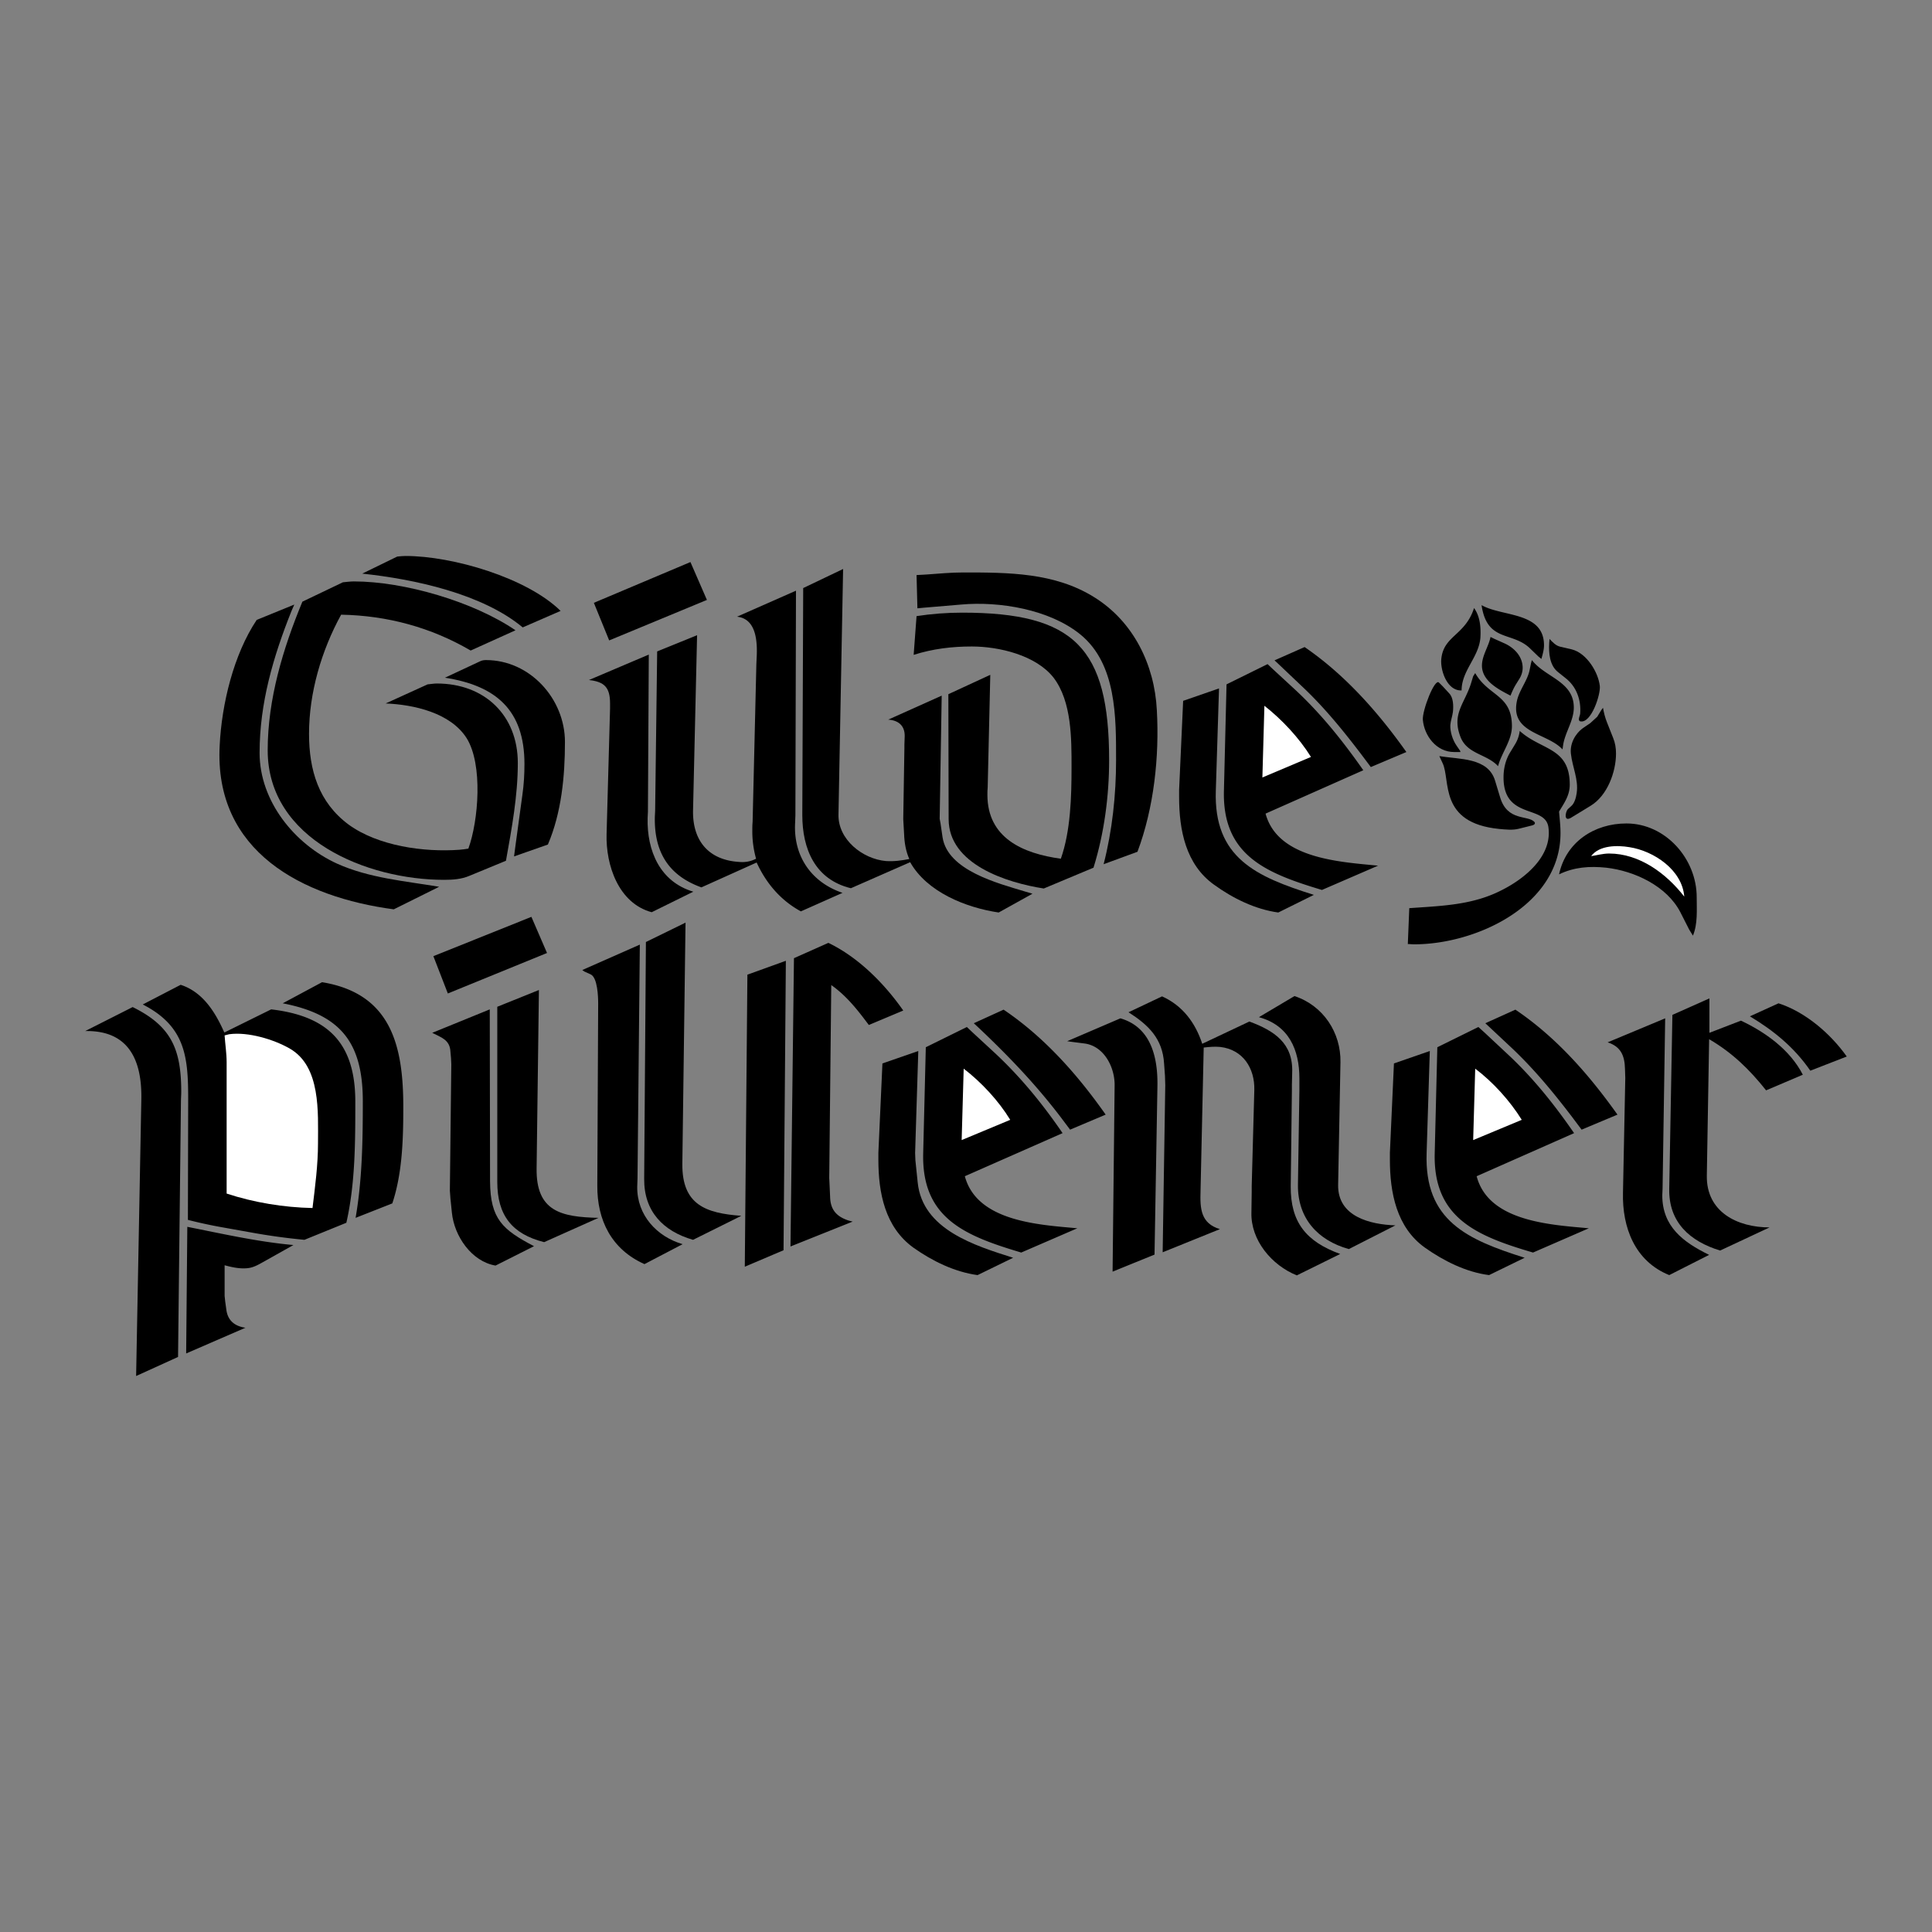
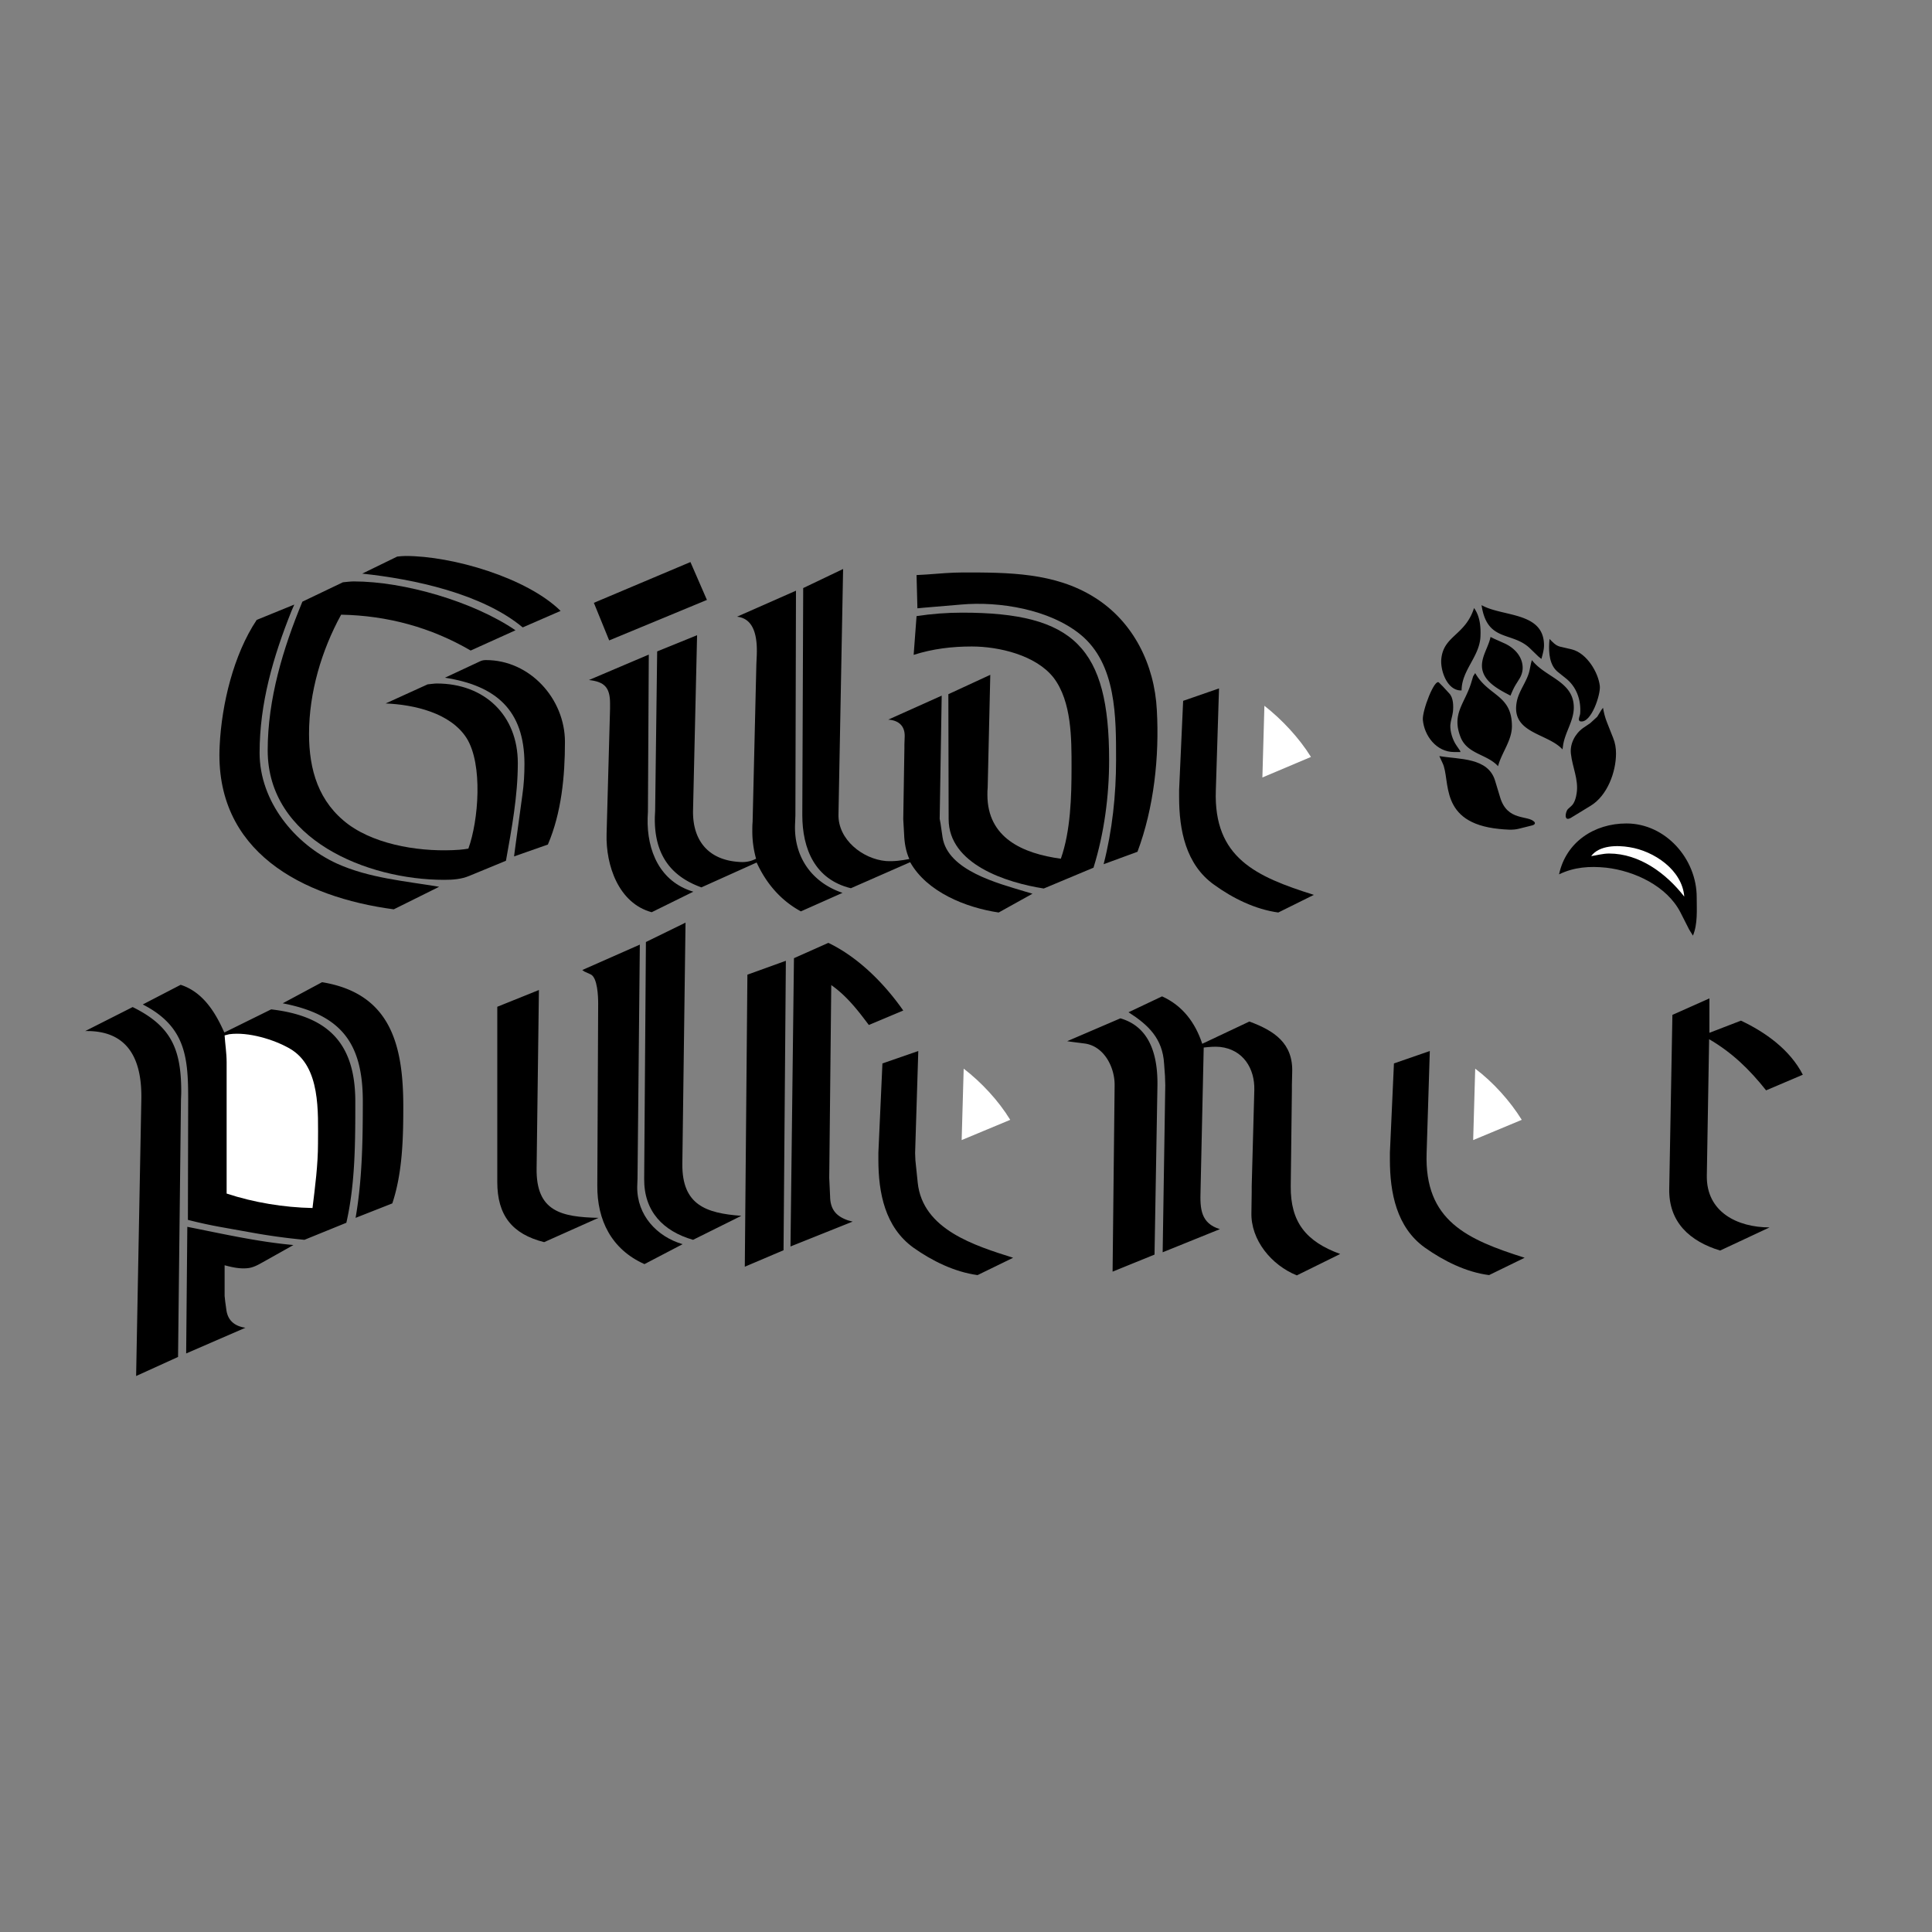
<svg xmlns="http://www.w3.org/2000/svg" width="2500" height="2500" viewBox="0 0 192.756 192.756">
  <rect x="0" y="0" width="192.756" height="192.756" fill="#808080" stroke="none" />
  <g fill-rule="evenodd" clip-rule="evenodd">
-     <path fill="#fff" fill-opacity="0" d="M0 0h192.756v192.756H0V0z" />
    <path d="M29.362 60.317l-.289.664c-1.817 4.558-3.173 9.174-3.173 14.136 0 4.818 3.491 9.116 7.731 11.049 3.202 1.442 6.751 1.731 10.184 2.308l-4.529 2.25c-9.088-1.211-17.944-5.741-17.368-16.357.202-4.125 1.385-9.058 3.693-12.52l3.751-1.53z" />
-     <path d="M46.959 64.904c-3.952-2.308-8.308-3.491-12.924-3.577-1.962 3.577-3.203 7.789-3.203 11.886 0 3.606.952 6.837 3.953 9.059 2.942 2.135 7.5 2.77 11.049 2.51.289-.029.606-.058.895-.115 1.01-2.77 1.471-8.395-.173-11.021-1.616-2.539-5.279-3.347-8.078-3.462l4.183-1.904c.317-.028.635-.086.923-.086 4.76 0 8.078 3.173 8.078 7.933 0 3.289-.606 6.52-1.183 9.751l-3.635 1.5c-.808.346-1.673.404-2.539.404-7.674 0-17.598-4.01-17.598-12.925 0-5.106 1.529-10.155 3.462-14.828l4.039-1.933c.346-.029.721-.087 1.096-.087 5.02 0 11.943 2.02 16.126 4.875l-4.471 2.02z" />
+     <path d="M46.959 64.904c-3.952-2.308-8.308-3.491-12.924-3.577-1.962 3.577-3.203 7.789-3.203 11.886 0 3.606.952 6.837 3.953 9.059 2.942 2.135 7.5 2.77 11.049 2.51.289-.029.606-.058.895-.115 1.01-2.77 1.471-8.395-.173-11.021-1.616-2.539-5.279-3.347-8.078-3.462l4.183-1.904c.317-.028.635-.086.923-.086 4.76 0 8.078 3.173 8.078 7.933 0 3.289-.606 6.52-1.183 9.751l-3.635 1.5c-.808.346-1.673.404-2.539.404-7.674 0-17.598-4.01-17.598-12.925 0-5.106 1.529-10.155 3.462-14.828l4.039-1.933c.346-.029.721-.087 1.096-.087 5.02 0 11.943 2.02 16.126 4.875z" />
    <path d="M44.392 67.616l3.52-1.645c.173-.086.375-.115.577-.115 4.385 0 7.876 3.866 7.876 8.164 0 3.433-.347 7.068-1.703 10.241l-3.375 1.183.144-1.096.692-5.077c.145-1.01.202-2.02.202-3.059.001-5.394-2.885-7.817-7.933-8.596zM52.152 62.596c-4.068-3.376-10.847-4.818-16.011-5.366l3.491-1.702c.289-.029.577-.058.837-.058 4.673 0 12.088 2.164 15.463 5.481l-3.78 1.645zM59.25 60.144l9.635-4.068 1.644 3.779-9.751 4.039-1.528-3.75zM64.73 65.308l-.086 15.693-.029.606c-.086 3.289 1.241 6.375 4.558 7.357l-4.154 2.048c-3.317-.895-4.587-4.703-4.5-7.79l.346-12.52v-.52c0-1.615-.577-2.164-2.106-2.336l5.971-2.538z" />
    <path d="M69.548 63.375l-.403 17.482c-.058 3 1.528 4.933 4.558 5.135.635.058 1.154-.029 1.731-.317a10.108 10.108 0 0 1-.375-2.799c0-.288 0-.577.029-.865l.375-15.751.029-.635c.086-1.616-.029-3.895-1.962-4.097l5.885-2.596-.058 22.416-.029.779c-.173 3.318 1.645 5.914 4.731 6.953l-4.154 1.847c-2.02-1.097-3.462-2.799-4.414-4.875l-5.511 2.481c-3.289-1.183-4.731-3.549-4.645-7.068l.029-.577.202-15.896 3.982-1.617z" />
    <path d="M80.136 58.672l3.981-1.904-.461 24.493c-.058 2.51 2.423 4.443 4.731 4.645.808.057 1.586-.058 2.337-.202-.346-.75-.491-1.645-.519-2.453l-.058-1.01-.029-.519.115-7.097v-.345l.029-.808c.029-1.097-.664-1.616-1.645-1.673l5.337-2.395-.202 12.29.086.462.202 1.385c.52 3.317 5.539 4.586 8.193 5.395l.779.23-3.375 1.875c-3.29-.49-7.155-2.048-8.829-5.02l-5.914 2.597c-3.577-.865-4.847-3.923-4.847-7.299l.089-22.647z" />
    <path d="M98.801 67.327l-.26 11.251c-.027.231-.027.491-.027.722 0 4.298 3.52 5.856 7.326 6.375.98-2.77 1.068-6.231 1.068-9.116 0-2.828.029-6.549-1.789-8.943-1.76-2.25-5.453-3.116-8.165-3.116-1.99 0-3.895.231-5.798.836l.289-3.866c1.5-.23 3.029-.346 4.558-.346 11.165 0 14.655 3.491 14.655 14.713 0 3.577-.49 7.299-1.559 10.732l-4.961 2.077c-3.723-.577-9.492-2.423-9.492-6.924l-.028-12.462 4.183-1.933z" />
    <path d="M91.445 57.375l1.01-.058c1.211-.086 2.423-.202 3.635-.202 4.5 0 9.145 0 13.098 2.48 3.895 2.424 6 6.722 6.23 11.251.26 4.645-.287 9.751-1.932 14.136l-3.377 1.241c.867-3.375 1.242-6.923 1.242-10.386 0-4.241.057-9.606-3.578-12.549-3.059-2.481-8.049-3.317-11.886-2.971l-3.75.317-.606.058-.086-3.317zM121.621 68.683l-.318 10.184c-.23 6.722 4.012 8.597 9.781 10.414l-3.549 1.76c-2.309-.317-4.529-1.414-6.404-2.77-2.828-2.019-3.49-5.452-3.49-8.741v-.721l.402-8.886 3.578-1.24zM142.652 104.859l-.318 10.184c-.23 6.752 4.039 8.627 9.781 10.443l-3.549 1.73c-2.279-.287-4.529-1.412-6.404-2.74-2.828-2.02-3.492-5.48-3.492-8.77v-.693l.404-8.914 3.578-1.24zM91.618 104.859l-.317 10.184.029.721.23 2.223c.491 4.703 5.711 6.289 9.52 7.5l-3.549 1.73c-2.307-.316-4.528-1.412-6.404-2.74-2.827-2.047-3.491-5.451-3.491-8.77v-.693l.404-8.914 3.578-1.241z" />
-     <path d="M126.467 66.26l.549.519 2.25 2.077c2.568 2.395 4.73 5.106 6.752 7.991l-9.752 4.328c1.211 4.5 7.414 4.818 11.223 5.193l-5.598 2.423c-5.566-1.673-9.953-3.433-9.779-9.924l.26-10.588 4.095-2.019zM147.498 102.465l.578.52 2.221 2.078c2.596 2.393 4.76 5.105 6.75 7.99l-9.721 4.299c1.182 4.529 7.385 4.846 11.193 5.193l-5.568 2.422c-5.598-1.645-9.982-3.432-9.809-9.924l.26-10.559 4.096-2.019zM96.464 102.465l.549.52 2.25 2.078c2.566 2.393 4.76 5.076 6.75 7.99l-9.751 4.299c1.212 4.529 7.413 4.846 11.222 5.193l-5.596 2.422c-5.597-1.672-9.954-3.404-9.781-9.924l.26-10.559 4.097-2.019zM140.314 75.03l-3.547 1.5-.953-1.27c-1.846-2.423-3.75-4.76-5.971-6.837l-2.279-2.164-.404-.375 3-1.327c4.039 2.77 7.328 6.492 10.154 10.473zM161.375 111.207l-3.578 1.5-.951-1.27c-1.848-2.424-3.75-4.73-5.973-6.838l-2.279-2.135-.402-.375 3-1.355c4.068 2.741 7.355 6.491 10.183 10.473zM110.312 111.207l-3.549 1.5-.953-1.27c-2.51-3.289-5.25-6.145-8.25-8.973l-.404-.375 2.973-1.355c4.068 2.741 7.385 6.491 10.183 10.473zM140.604 90.608c3.174-.23 6.289-.288 9.203-1.788 2.309-1.154 5.105-3.404 4.674-6.318-.348-2.221-4.473-.721-4.473-4.933 0-.894.203-1.759.664-2.51l.49-.808a3.31 3.31 0 0 0 .461-1.327c2.164 1.961 4.992 1.616 4.992 5.366 0 1.067-.549 1.817-1.068 2.683.059.692.145 1.414.145 2.135 0 7.212-8.395 11.107-14.598 11.107-.23 0-.432-.029-.635-.029l.145-3.578z" />
    <path d="M143.604 75.434c1.99.346 4.875.116 5.568 2.481l.49 1.616c.721 2.452 2.799 1.76 3.434 2.481.145.202-.115.317-.26.346l-1.27.317c-.635.173-1.355.086-1.99.029-6.088-.606-4.818-4.875-5.654-6.578l-.174-.375-.144-.317zM159.932 70.616c.088.491.203.981.404 1.472l.605 1.529c.203.491.289 1.01.289 1.558 0 1.846-.865 4.212-2.539 5.222l-1.701 1.038c-.145.087-.404.289-.605.26-.088 0-.145-.115-.174-.202-.029-.23.057-.605.23-.779l.318-.288c.346-.289.49-.895.547-1.298.203-1.356-.432-2.597-.576-3.923-.115-.981.404-1.991 1.211-2.568l.721-.49.693-.635.404-.664.173-.232zM168.904 93.349l-.375-.606-.865-1.702c-1.355-2.654-4.615-4.154-7.414-4.472-1.674-.173-3.203-.058-4.703.664.693-3.231 3.52-5.077 6.723-5.077 3.895 0 7.01 3.52 7.01 7.356-.001 1.269.115 2.654-.376 3.837zM154.596 63.75c.346.347.605.664 1.096.779l1.125.26c1.5.375 2.654 2.308 2.799 3.664.086.807-.838 3.721-1.934 3.519-.057 0-.115-.057-.145-.115-.057-.202.088-.433.115-.635.117-1.385-.375-2.741-1.471-3.577l-.721-.577c-.865-.664-.953-1.933-.895-2.914.001-.116.031-.26.031-.404zM145.711 75.03h-.637c-1.76 0-2.971-1.616-3.115-3.202-.086-.895 1.184-4.212 1.615-3.722l.375.375.635.692c.434.433.434 1.298.375 1.847-.057.461-.23.895-.258 1.327-.029.664.23 1.472.605 2.02l.375.548.03.115z" />
    <path d="M149.461 76.443c-1.098-1.211-3.029-1.183-3.723-2.856-.951-2.366.404-3.375 1.039-5.453l.201-.664.203-.317c1.326 2.337 3.664 2.135 3.664 5.309.001 1.414-1.038 2.654-1.384 3.981zM155.893 74.77c-1.527-1.673-5.307-1.587-4.527-4.933.258-1.039 1.037-1.961 1.24-2.971l.143-.692.088-.317c1.326 1.731 4.182 2.106 4.182 4.731 0 1.328-.865 2.453-1.066 3.75l-.06.432zM145.824 68.885c-1.471.058-2.162-2.077-2.018-3.202.258-2.279 2.393-2.308 3.26-5.02.605.836.691 1.933.635 2.942-.144 1.962-1.877 3.29-1.877 5.28zM150.701 69.404c-1.096-.577-2.625-1.327-2.828-2.711-.145-1.125.635-2.106.838-3.145l.346.173 1.096.49c.98.462 1.818 1.356 1.76 2.539a2.13 2.13 0 0 1-.346 1.01l-.375.606c-.204.346-.346.692-.491 1.038zM147.816 60.375c2.076 1.183 6.23.635 6.23 4.01 0 .461-.145.923-.26 1.356l-.289-.231-.865-.836c-1.786-1.703-4.269-.578-4.816-4.299zM13.235 100.475c3.866 1.904 4.847 4.213 4.847 8.453 0 .316-.029.635-.029.951l-.289 25.504-4.183 1.902.519-27.551c.086-3.895-1.211-6.951-5.597-6.865l4.732-2.394z" />
    <path d="M18.024 98.254c2.222.721 3.462 2.74 4.356 4.76l4.674-2.309c5.683.664 8.395 3.375 8.395 9.203 0 4.01 0 8.164-.894 12.088l-4.183 1.701a62.552 62.552 0 0 1-5.25-.721l-3.058-.547a45.735 45.735 0 0 1-3.317-.723l.028-12.059c0-4.068-.259-7.068-4.154-9.23l-.375-.203 3.778-1.96zM18.688 122.4c3.491.691 7.04 1.5 10.588 1.816l-3.087 1.732c-.461.258-.923.518-1.471.576-.779.086-1.558-.086-2.308-.289v3.059l.058.549.116.836c.144 1.096.865 1.645 1.904 1.789l-5.915 2.566.115-12.634zM32.131 97.994c6.866 1.125 8.106 6.289 8.106 12.434 0 3.174-.086 6.605-1.096 9.635l-3.664 1.443c.663-3.809.721-7.732.721-11.627 0-5.855-2.193-8.654-7.991-9.779l3.924-2.106zM78.405 95.859l-.231 28.877-3.865 1.645.259-29.137 3.837-1.385zM78.867 124.361l.346-28.762 3.433-1.529c3 1.443 5.597 4.069 7.472 6.75l-3.433 1.443-.548-.721c-.952-1.242-1.933-2.367-3.202-3.262l-.202 19.244.029.605.058 1.27c.029 1.268.606 1.961 1.817 2.365l.433.115-6.203 2.482zM111.783 101.6c3.088.895 3.75 3.953 3.693 6.809l-.289 16.762-4.184 1.701.203-18.578c.027-1.789-1.039-3.924-3-4.184l-1.357-.174-.375-.057 5.309-2.279z" />
    <path d="M112.592 100.994l3.346-1.586c2.049.922 3.318 2.625 4.01 4.73l4.703-2.221c2.48.922 4.385 2.162 4.27 5.105l-.029 1.24v.549l-.115 9.549c-.029 3.576 1.529 5.51 4.934 6.75l-4.328 2.135c-2.51-1.01-4.615-3.52-4.529-6.289l.029-2.049v-.576l.26-9.578c.057-2.164-1.125-4.039-3.404-4.299-.549-.057-1.096 0-1.645.059l-.316 14.309c-.059 1.789.027 3.232 1.932 3.809l-5.711 2.309.26-16.676-.029-.924-.088-1.211c-.146-2.51-1.56-3.865-3.55-5.135z" />
-     <path d="M129.15 99.379c2.885.951 4.645 3.664 4.588 6.605l-.232 12.232c-.057 3.174 3.203 3.953 5.713 4.039l-4.645 2.365c-3.115-.865-5.107-3.086-5.078-6.375l.145-9.492v-1.154c0-2.885-1.066-5.307-4.039-6.115l3.548-2.105zM166.135 101.6l-.26 16.992c0 .201-.029.434-.029.664 0 3.115 2.078 4.674 4.674 5.943l-3.98 2.018c-3.434-1.385-4.703-4.76-4.615-8.221l.23-11.453-.029-.865c-.029-1.355-.404-2.25-1.73-2.684l5.739-2.394z" />
    <path d="M170.549 99.609v3.434l3.145-1.213c2.453 1.154 4.904 2.914 6.174 5.395l-3.664 1.559c-1.674-2.105-3.375-3.75-5.684-5.105l-.23 13.615c-.057 3.637 3.059 5.164 6.26 5.164l-4.934 2.309c-3.027-.924-5.135-2.828-5.076-6.145l.316-17.367 3.693-1.646z" />
-     <path d="M177.443 100.1c2.684.865 5.193 3.029 6.809 5.309l-3.635 1.414c-1.615-2.338-3.635-3.982-6.029-5.424l2.855-1.299zM43.238 95.397l9.78-3.923 1.558 3.606-9.895 4.039-1.443-3.722zM48.864 100.705l.029 17.166c.029 3.75 1.241 4.818 4.385 6.461l-3.837 1.934c-2.394-.404-4.125-2.943-4.356-5.279l-.145-1.414-.057-.779.144-12.605-.029-.607-.058-.662c-.057-1.184-.923-1.414-1.817-1.875l5.741-2.34z" />
    <path d="M53.768 98.773l-.231 17.799c-.058 4.299 2.453 4.848 6.174 4.934l-5.423 2.424c-3.202-.809-4.674-2.684-4.674-6.002v-17.482l4.154-1.673zM63.836 94.244l-.231 23.338-.029.836c-.029 2.828 1.962 4.963 4.529 5.713l-3.808 1.99c-3.289-1.471-4.732-4.385-4.703-7.848l.086-18.174c0-.635-.058-2.568-.75-2.885l-.635-.289-.202-.145 5.743-2.536z" />
    <path d="M68.395 92.051l-.318 24.088c-.028 4.068 2.337 4.904 5.886 5.164l-4.817 2.395c-3.001-.865-4.905-2.855-4.876-6.086l.173-23.627 3.952-1.934z" />
    <path d="M125.949 77.568l4.846-2.048c-1.184-1.904-2.885-3.721-4.645-5.106l-.201 7.154zM146.979 113.746l4.848-2.02c-1.184-1.904-2.855-3.752-4.645-5.107l-.203 7.127zM95.945 113.746l4.846-2.02c-1.182-1.934-2.885-3.752-4.644-5.107l-.202 7.127zM168.039 89.454c-.201-2.654-3.029-4.558-5.48-4.933-1.184-.202-3.002-.202-3.809.895.576-.086 1.182-.26 1.787-.26 3.031 0 5.713 1.99 7.502 4.298zM22.611 119.082c2.711.895 5.712 1.385 8.568 1.443.26-2.135.548-4.299.548-6.463 0-3.086.289-7.645-2.798-9.434-1.587-.924-4.183-1.701-6.059-1.443-.145.029-.317.088-.461.117.058.893.202 1.787.202 2.682v13.098z" fill="#fff" />
  </g>
</svg>